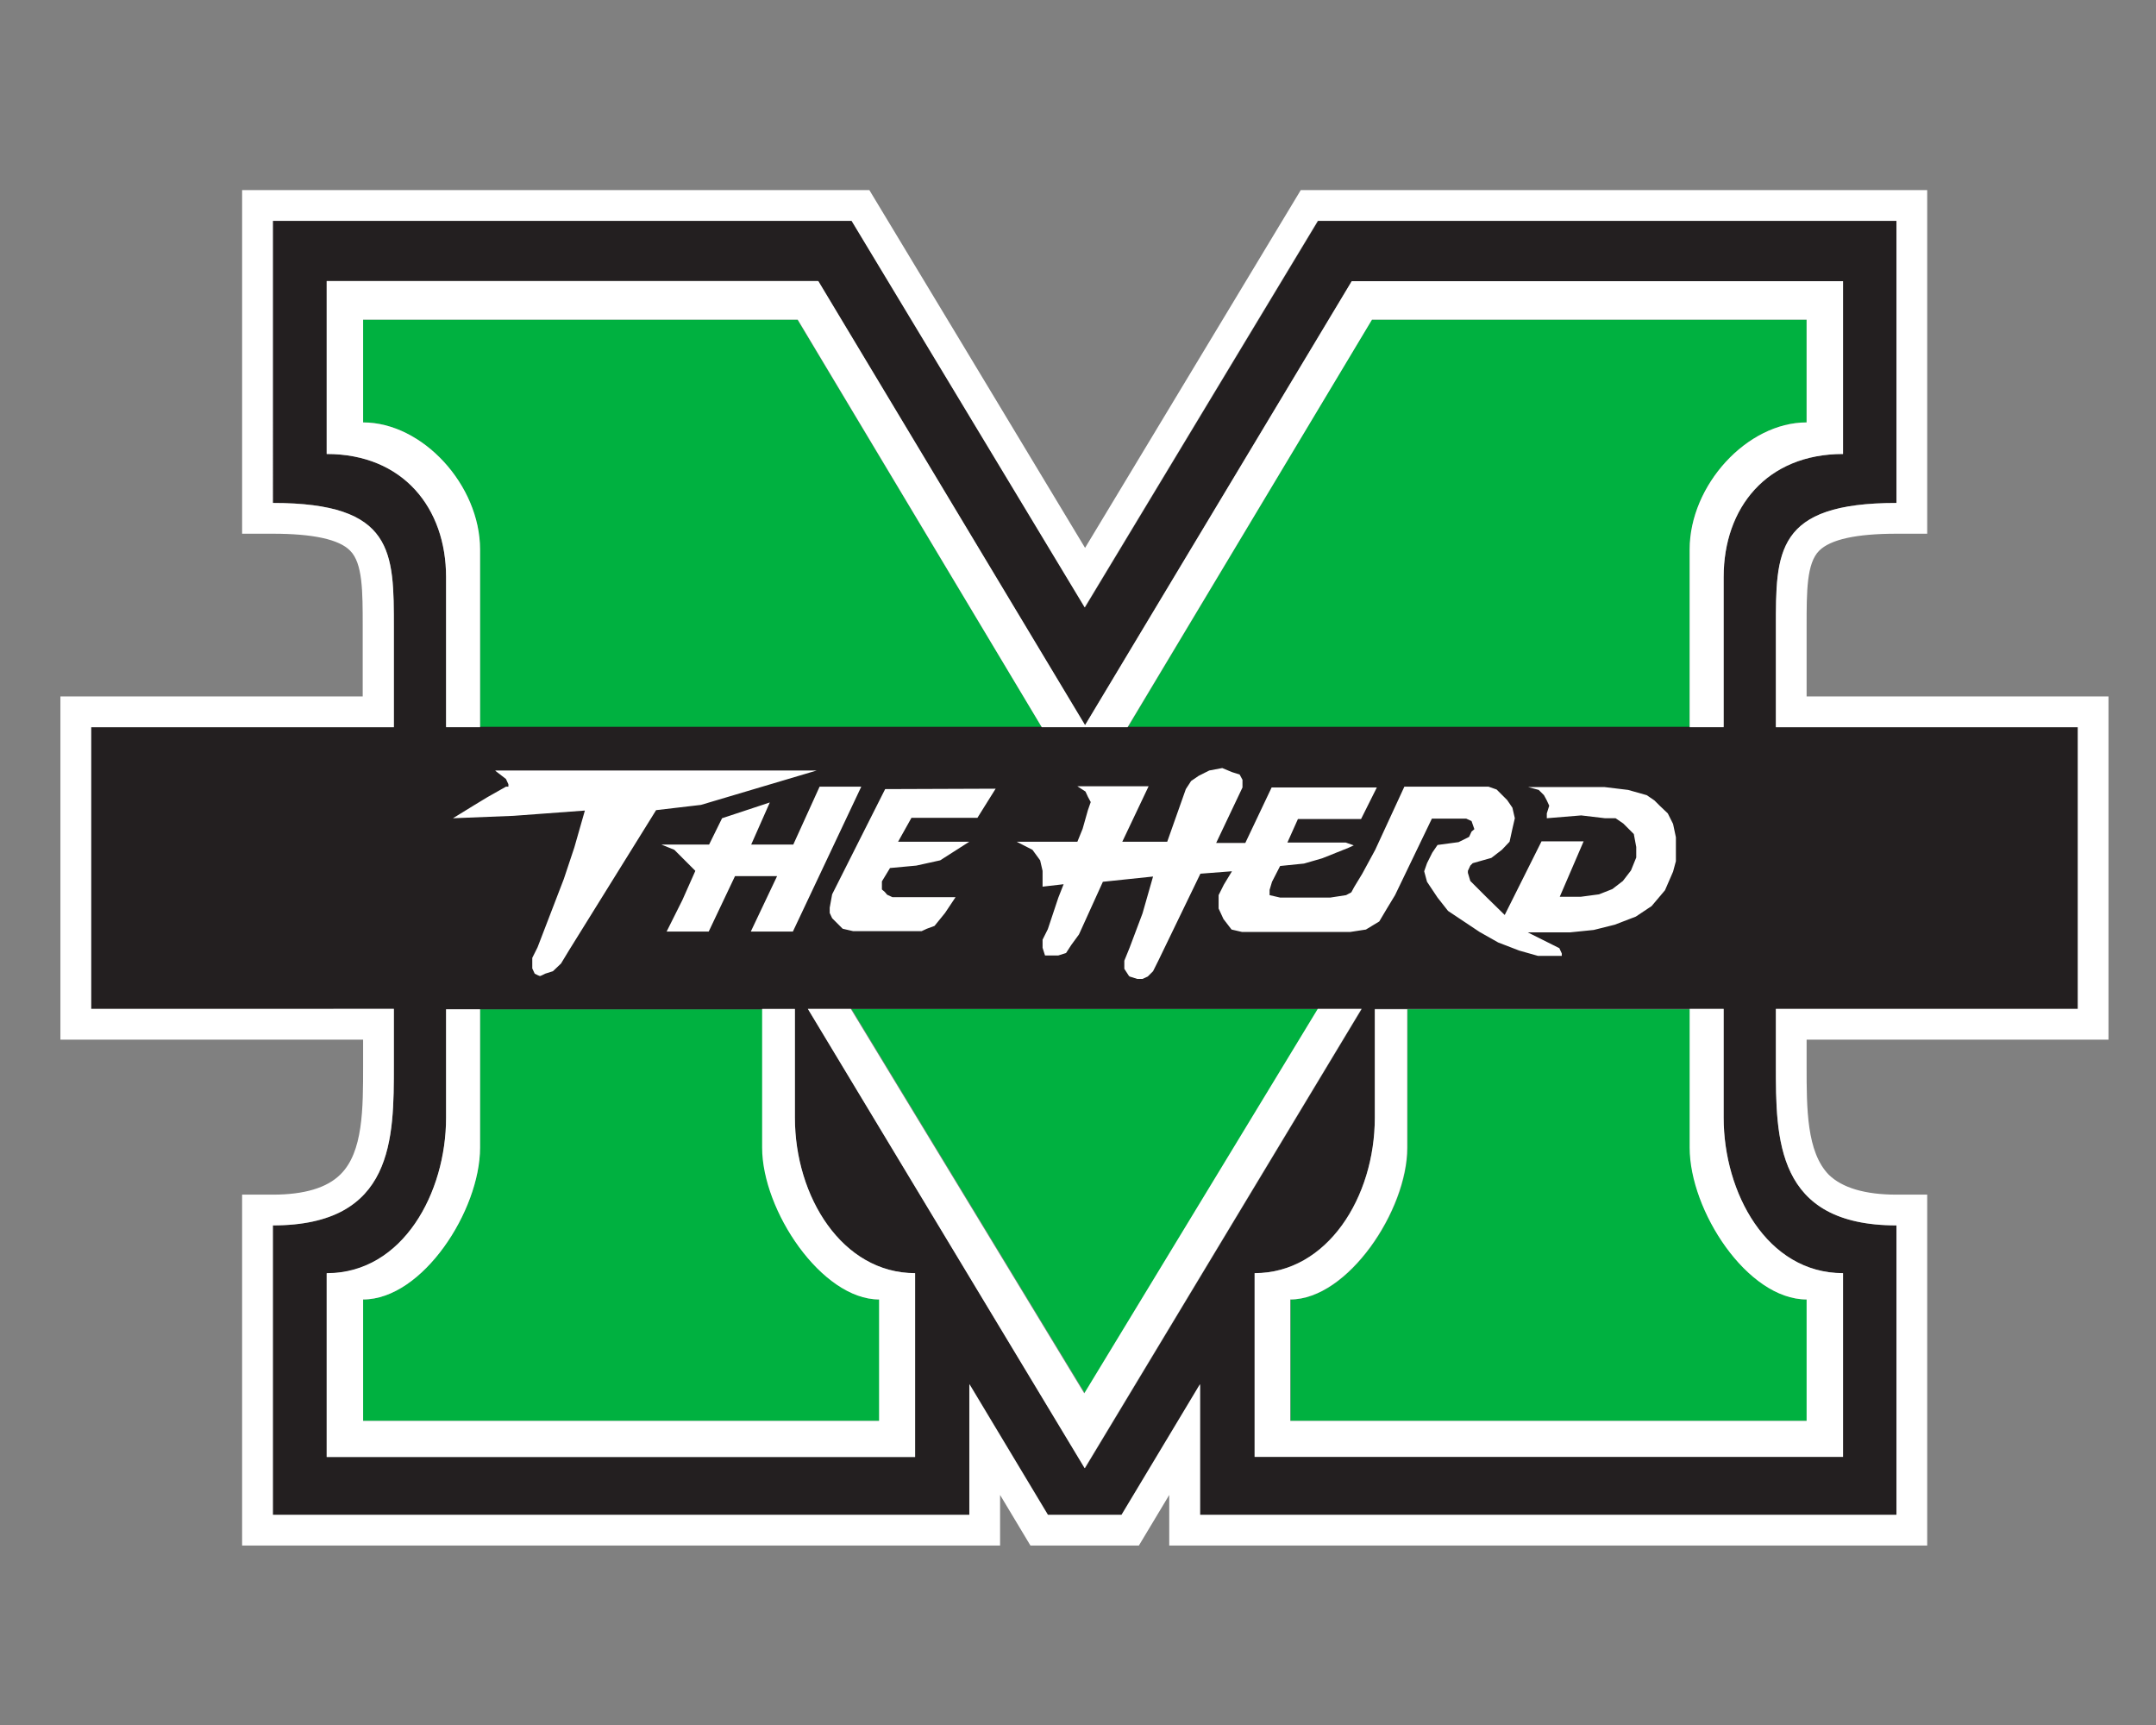
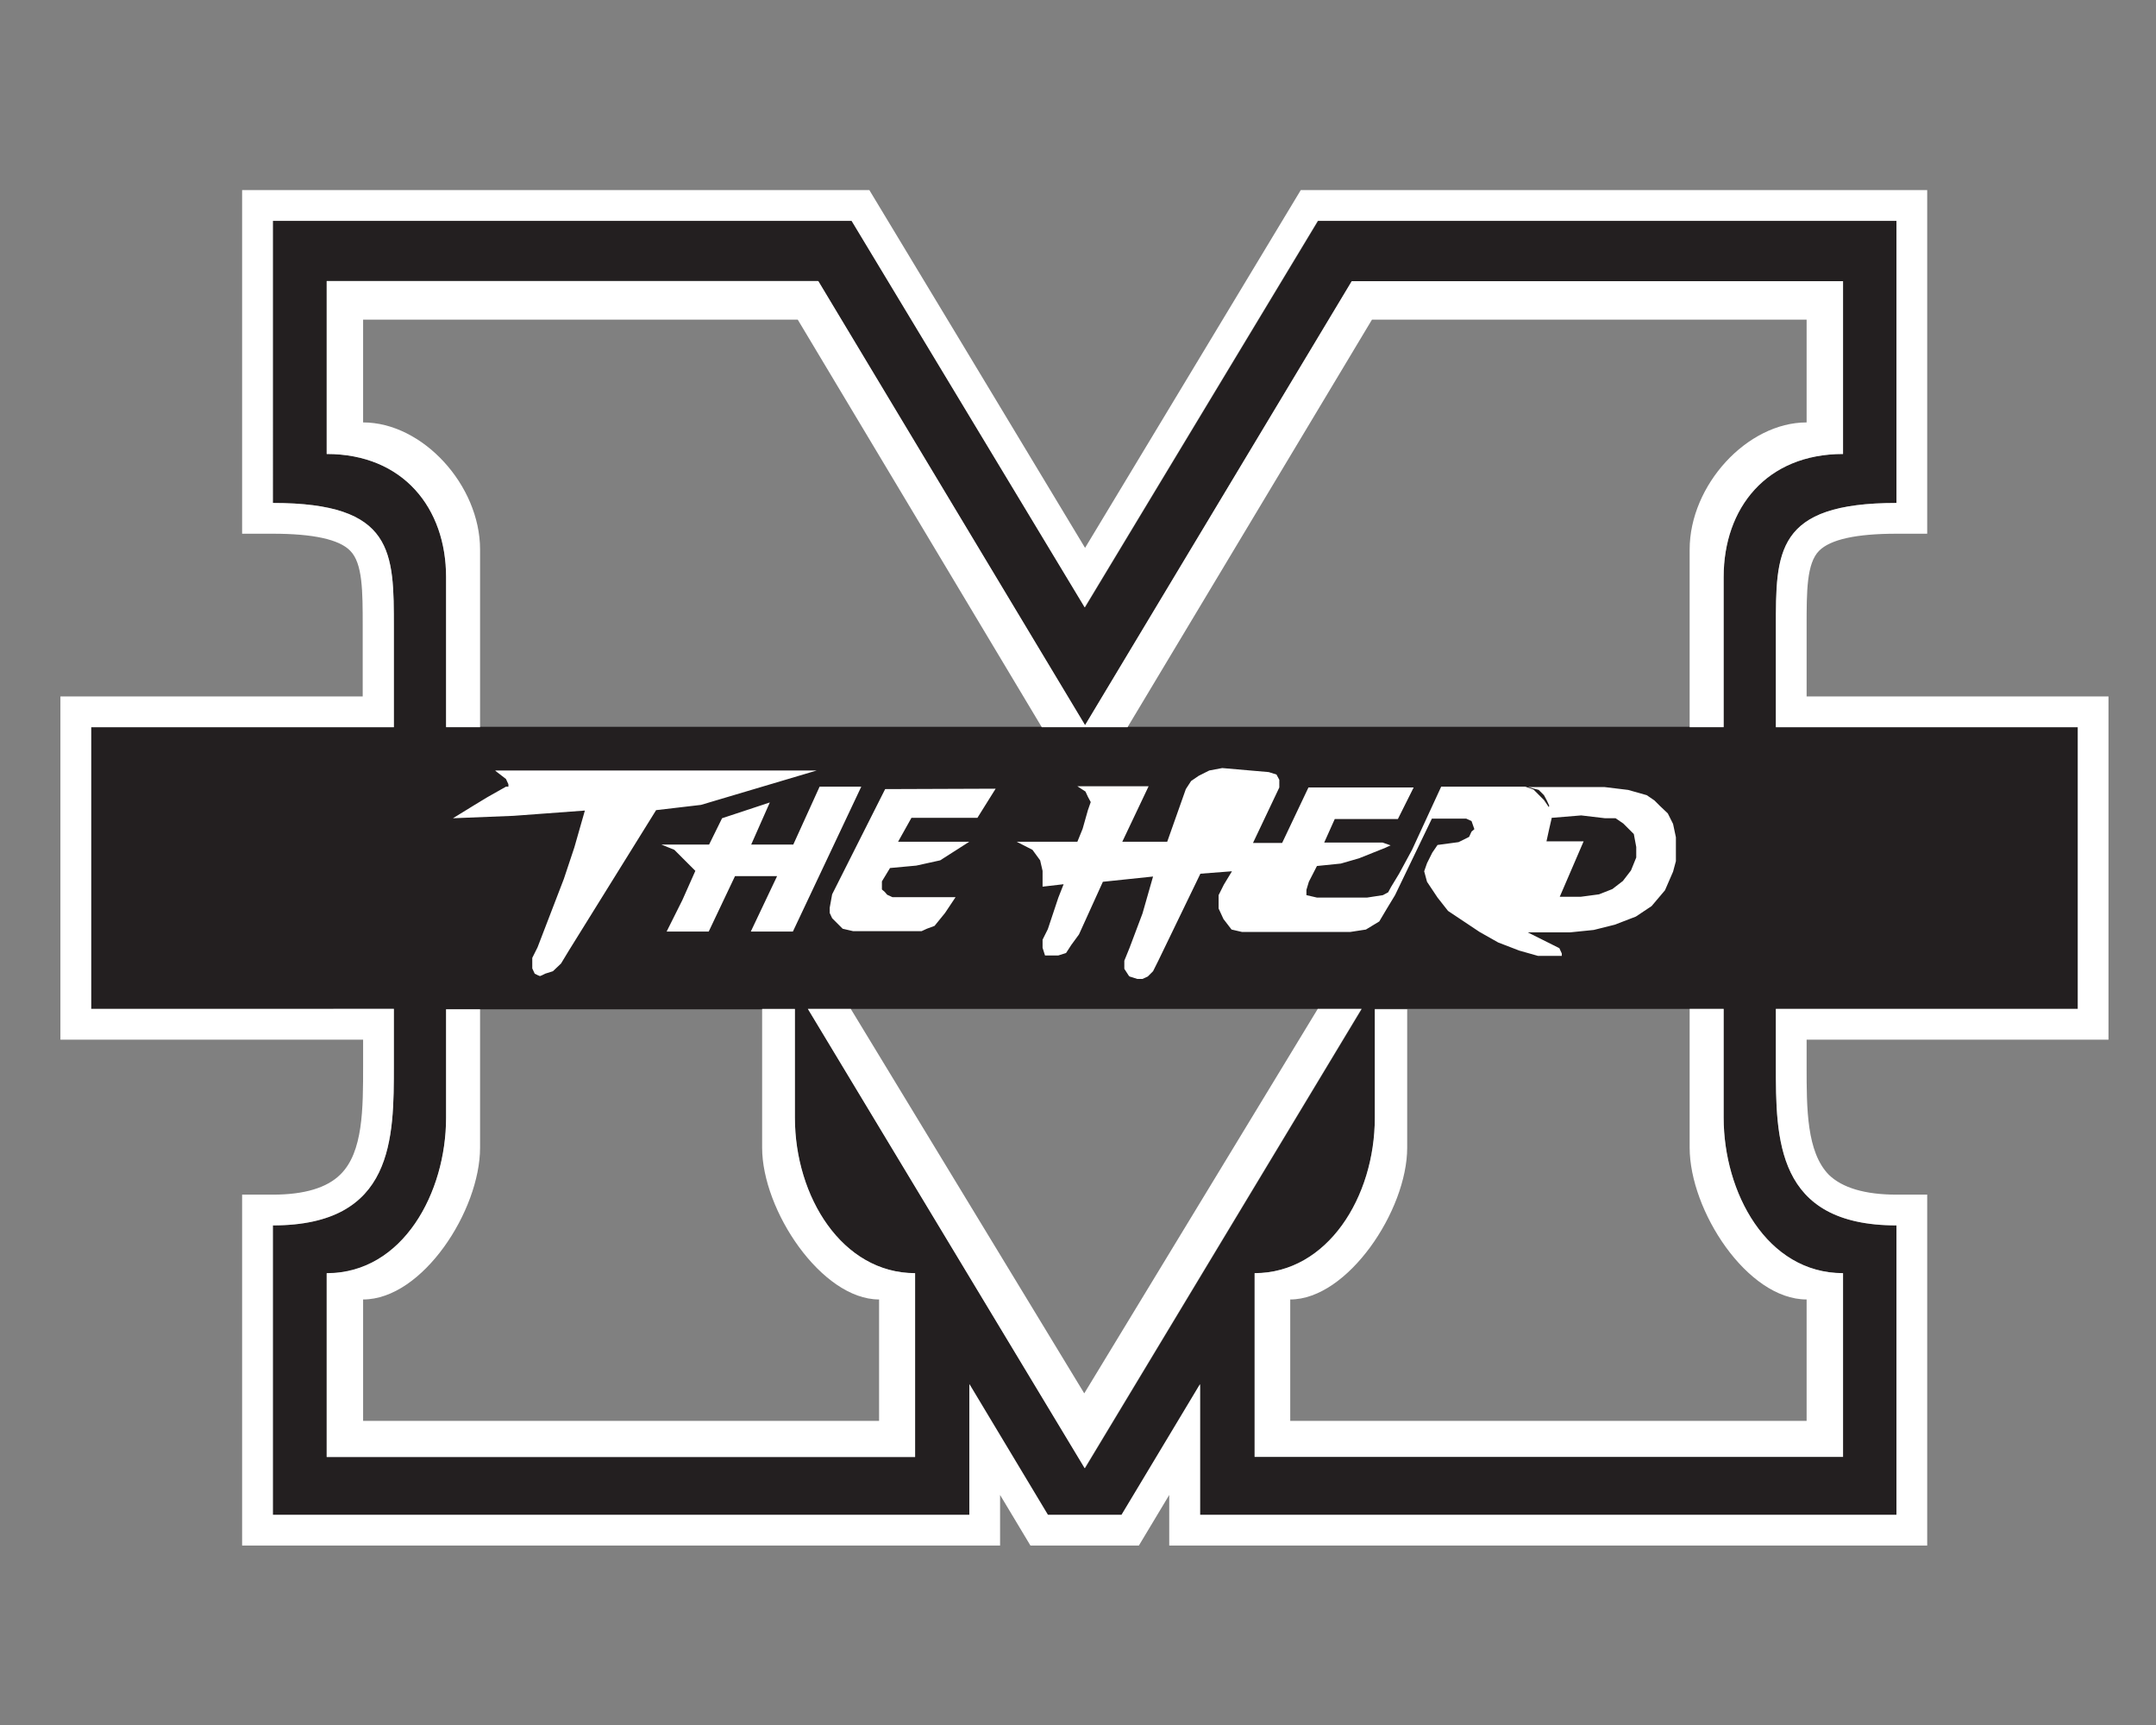
<svg xmlns="http://www.w3.org/2000/svg" version="1.1" id="Layer_1" x="0px" y="0px" viewBox="0 0 2000 1600" style="enable-background:new 0 0 2000 1600;" xml:space="preserve">
  <rect x="0" y="0" width="2000" height="1600" fill="#808080" stroke="none" />
  <style type="text/css">
	.st0{fill:#00B140;}
	.st1{fill:#231F20;}
	.st2{fill:#FFFFFF;}
</style>
  <g transform="matrix(3.754 0 0 -3.754 -73.472 1078.04)">
-     <path class="st0" d="M109.3,208.2v-25.4c14.7,0,28.9-15.5,28.9-31.4v-43.9H277l-60.4,100.7H109.3z M358.6,208.2l-60.3-100.7h138.8   v43.9c0,15.9,14.2,31.4,28.9,31.4v25.4H358.6z M138.2,37.9V3.6c0-15.5-14.2-37.5-28.9-37.5v-30h127.6v30c-14.2,0-28.9,22-28.9,37.5   v34.2H138.2z M230,37.9l57.7-95l57.7,95H230L230,37.9z M367.4,37.9V3.6c0-15.5-14.7-37.5-28.9-37.5v-30h127.6v30   c-14.7,0-28.9,22-28.9,37.5v34.2H367.4z" />
    <path class="st1" d="M533.1,37.9v69.6h-74.7V132c0,18.8-0.1,30.9,29.9,30.9v69.7h-143l-57.6-95.5l-57.6,95.5H87v-69.7   c30,0,29.9-12.1,29.9-30.9v-24.5H42.1V37.9h74.8V24.1c0-18.2,0.1-39.7-29.9-39.7v-71.6h172.2v32.3l19.4-32.3h18.2l19.4,32.3v-32.3   h172.1v71.6c-30,0-29.9,21.5-29.9,39.7v13.8L533.1,37.9z M100.3,175v42.8h121.4L287.7,108l65.9,109.7H475V175   c-18.9,0-29.5-13.4-29.5-30.4v-37h-8.4H298.3H277H138.2h-8.4v37C129.8,161.6,119.3,175,100.3,175 M245.7-72.9H100.3v45.4   c18.9,0,29.5,20,29.5,38.4v26.9h86.2V11c0-19.6,11.7-38.4,29.7-38.4L245.7-72.9z M287.7-75.6L219.2,37.9h136.9L287.7-75.6z    M475-27.4v-45.4H329.6v45.4c18,0,29.7,18.9,29.7,38.4v26.9h86.2V11C445.5-7.4,456.1-27.4,475-27.4" />
-     <path class="st2" d="M79.4,240.2v-84.9H87c9.9,0,16.4-1.4,19.1-4.2c3.1-3.1,3.1-10,3.1-18.7v-17.3H34.5V30.3h74.8v-6.4   c0-10.7,0-21.4-5.6-26.9C100.4-6.3,94.8-8,87-8h-7.6v-86.7h187.3v12.5c2.1-3.5,7.5-12.5,7.5-12.5H301c0,0,5.4,9,7.5,12.5v-12.5   h187.3V-8h-7.6c-7.8,0-13.4,1.7-16.7,4.9C466,2.5,466,13.3,466,23.7v6.6h74.6v84.8H466v17.3c0,8.7,0,15.6,3.1,18.7   c2.8,2.8,9.2,4.2,19.1,4.2h7.6v84.9H341c0,0-43.1-71.5-53.3-88.4c-10.2,17-53.3,88.4-53.3,88.4L79.4,240.2z M87,232.6h143   l57.6-95.5l57.6,95.5h143v-69.7c-30,0-29.8-12.1-29.8-30.9v-24.5h74.6V37.9h-74.6V24.1c0-18.2-0.1-39.7,29.8-39.7v-71.5H316.1v32.3   l-19.4-32.3h-18.2l-19.4,32.3v-32.3H87v71.5c30,0,29.9,21.5,29.9,39.7v13.8H42.1v69.6h74.8V132c0,18.8,0.1,30.9-29.9,30.9L87,232.6   z M100.3,217.7V175c18.9,0,29.5-13.4,29.5-30.4v-37.1h8.4v43.9c0,15.9-14.2,31.4-28.9,31.4v25.4h107.4L277,107.5h21.2l60.4,100.7   h107.4v-25.4c-14.7,0-28.9-15.5-28.9-31.4v-43.9h8.4v37.1c0,17.1,10.6,30.4,29.5,30.4v42.7H353.6L287.7,108l-65.9,109.7H100.3   L100.3,217.7z M321.6,97.4l-3.2-0.6l-2.6-1.3l-1.9-1.3l-1.3-2l-4.6-13h-11.1l6.5,13.7h-17.6l2-1.3l0.6-1.3l0.7-1.3l-0.7-2l-1.3-4.6   l-1.3-3.2h-15l3.9-2l1.9-2.6l0.6-2.6v-3.9l5.2,0.6l-1.3-3.3l-2.6-7.8l-1.3-2.6v-2l0.6-1.9h3.3l1.9,0.6l1.3,2l1.9,2.6l5.9,13   l12.4,1.3l-2.6-9.1l-3.2-8.5l-1.3-3.2v-2l1.1-1.7l0.2-0.2l1.9-0.6h1.3l1.3,0.6l0.2,0.2l1.1,1.1l1.3,2.6l10.4,21.5l7.8,0.6l-2-3.3   l-1.3-2.6v-3.3l0.6-1.3l0.6-1.3l2-2.6l2.6-0.6h26.7l3.9,0.6l3.3,2l1.9,3.2l2,3.3l9.1,18.9h8.5l1.3-0.6l0.7-2l-0.7-0.6l-0.6-1.3   l-2.6-1.3l-5.2-0.7l-1.3-1.9l-1.3-2.6l-0.7-2l0.7-2.6l2.6-3.9l2.6-3.3l7.8-5.2l4.6-2.6l5.2-2l4.6-1.3h5.9v0.6l-0.6,1.3l-7.8,3.9   h10.4l5.9,0.6l5.2,1.3l5.2,2l3.9,2.6l3.3,3.9l2,4.6l0.7,2.6v3.3v2.6l-0.7,3.3l-1.3,2.6l-2,1.9l-1.3,1.3l-1.9,1.3l-4.6,1.3l-5.8,0.7   h-18.9l2.6-0.7l1.3-1.3l0.7-1.3l0.6-1.3l-0.6-1.9V85l8.5,0.7l5.9-0.7h2.6l1.9-1.3l1.3-1.3l1.3-1.3l0.6-3.2v-2.6l-1.3-3.2l-2-2.6   l-2.6-2l-3.3-1.3l-4.5-0.6h-5.2l5.9,13.7h-4.5h-5.9l-9.1-18.2l-4.6,4.5l-3.9,3.9l-0.6,2V72l0.6,1.3l0.6,0.6l4.6,1.3l2.6,2l1.9,2   l0.7,3.2l0.6,2.6l-0.6,2.6l-1.3,1.9l-1.3,1.3l-1.3,1.3l-2,0.7h-2.6h-18.2l-7.2-15.6l-3.2-5.9l-2-3.3l-0.7-1.3l-1.3-0.7l-3.9-0.6   h-12.4l-2.6,0.6v1.3l0.6,2l2,3.9l5.9,0.6l4.5,1.3l6.5,2.6l1.3,0.6l-2,0.7h-4.6h-9.8l2.6,5.8h15.6l3.9,7.8h-26l-6.5-13.7h-7.2   l6.5,13.7v1.9l-0.7,1.3l-1.9,0.6L321.6,97.4z M142,96.7l2.6-2l0.6-1.3v-0.6h-0.6l-4.6-2.6l-3.3-2l-5.2-3.2l15,0.6l17.6,1.3   l-2.6-9.1l-2.6-7.8l-6.5-16.9l-1.3-2.6v-2.6l0.6-1.3l0.8-0.4l0.5-0.2l0.5,0.2l0.8,0.4l1.9,0.6l2,1.9l2,3.3L181.7,87l11.1,1.3   l28.6,8.5H142z M222.1,92.8l-6.5-14.3h-10.4l4.6,10.4L198,85l-3.2-6.5H183l3.2-1.3l2.6-2.6l2.6-2.6l-3.2-7.2l-3.9-7.8h10.4   l6.5,13.7h10.4L205.1,57h10.4l16.9,35.8L222.1,92.8L222.1,92.8z M238.3,92.2l-5.9-11.7l-7.2-14.3l-0.6-3.3v-1.3l0.6-1.3l1.3-1.3   l1.3-1.3l2.6-0.6h16.9l1.3,0.6l1.9,0.7l2.6,3.2l2.6,3.9h-15.6l-1.3,0.6l-0.6,0.7l-0.7,0.6v2l2,3.3l6.5,0.6l5.9,1.3l7.2,4.6h-17.6   l3.3,5.9h16.3l4.5,7.2L238.3,92.2z M129.8,37.9V11c0-18.4-10.6-38.4-29.5-38.4v-45.4h145.4v45.4c-18,0-29.7,18.9-29.7,38.4v26.9   h-8.1V3.6c0-15.5,14.7-37.5,28.9-37.5v-30H109.3v30c14.7,0,28.9,22,28.9,37.5v34.2H129.8z M219.2,37.9l68.4-113.5l68.4,113.5h-10.8   l-57.7-95l-57.7,95H219.2L219.2,37.9z M359.3,37.9V11c0-19.6-11.7-38.4-29.7-38.4v-45.4H475v45.4c-18.9,0-29.5,20-29.5,38.4v26.9   h-8.4V3.6c0-15.5,14.2-37.5,28.9-37.5v-30H338.4v30c14.2,0,28.9,22,28.9,37.5v34.2H359.3z" />
+     <path class="st2" d="M79.4,240.2v-84.9H87c9.9,0,16.4-1.4,19.1-4.2c3.1-3.1,3.1-10,3.1-18.7v-17.3H34.5V30.3h74.8v-6.4   c0-10.7,0-21.4-5.6-26.9C100.4-6.3,94.8-8,87-8h-7.6v-86.7h187.3v12.5c2.1-3.5,7.5-12.5,7.5-12.5H301c0,0,5.4,9,7.5,12.5v-12.5   h187.3V-8h-7.6c-7.8,0-13.4,1.7-16.7,4.9C466,2.5,466,13.3,466,23.7v6.6h74.6v84.8H466v17.3c0,8.7,0,15.6,3.1,18.7   c2.8,2.8,9.2,4.2,19.1,4.2h7.6v84.9H341c0,0-43.1-71.5-53.3-88.4c-10.2,17-53.3,88.4-53.3,88.4L79.4,240.2z M87,232.6h143   l57.6-95.5l57.6,95.5h143v-69.7c-30,0-29.8-12.1-29.8-30.9v-24.5h74.6V37.9h-74.6V24.1c0-18.2-0.1-39.7,29.8-39.7v-71.5H316.1v32.3   l-19.4-32.3h-18.2l-19.4,32.3v-32.3H87v71.5c30,0,29.9,21.5,29.9,39.7v13.8H42.1v69.6h74.8V132c0,18.8,0.1,30.9-29.9,30.9L87,232.6   z M100.3,217.7V175c18.9,0,29.5-13.4,29.5-30.4v-37.1h8.4v43.9c0,15.9-14.2,31.4-28.9,31.4v25.4h107.4L277,107.5h21.2l60.4,100.7   h107.4v-25.4c-14.7,0-28.9-15.5-28.9-31.4v-43.9h8.4v37.1c0,17.1,10.6,30.4,29.5,30.4v42.7H353.6L287.7,108l-65.9,109.7H100.3   L100.3,217.7z M321.6,97.4l-3.2-0.6l-2.6-1.3l-1.9-1.3l-1.3-2l-4.6-13h-11.1l6.5,13.7h-17.6l2-1.3l0.6-1.3l0.7-1.3l-0.7-2l-1.3-4.6   l-1.3-3.2h-15l3.9-2l1.9-2.6l0.6-2.6v-3.9l5.2,0.6l-1.3-3.3l-2.6-7.8l-1.3-2.6v-2l0.6-1.9h3.3l1.9,0.6l1.3,2l1.9,2.6l5.9,13   l12.4,1.3l-2.6-9.1l-3.2-8.5l-1.3-3.2v-2l1.1-1.7l0.2-0.2l1.9-0.6h1.3l1.3,0.6l0.2,0.2l1.1,1.1l1.3,2.6l10.4,21.5l7.8,0.6l-2-3.3   l-1.3-2.6v-3.3l0.6-1.3l0.6-1.3l2-2.6l2.6-0.6h26.7l3.9,0.6l3.3,2l1.9,3.2l2,3.3l9.1,18.9h8.5l1.3-0.6l0.7-2l-0.7-0.6l-0.6-1.3   l-2.6-1.3l-5.2-0.7l-1.3-1.9l-1.3-2.6l-0.7-2l0.7-2.6l2.6-3.9l2.6-3.3l7.8-5.2l4.6-2.6l5.2-2l4.6-1.3h5.9v0.6l-0.6,1.3l-7.8,3.9   h10.4l5.9,0.6l5.2,1.3l5.2,2l3.9,2.6l3.3,3.9l2,4.6l0.7,2.6v3.3v2.6l-0.7,3.3l-1.3,2.6l-2,1.9l-1.3,1.3l-1.9,1.3l-4.6,1.3l-5.8,0.7   h-18.9l2.6-0.7l1.3-1.3l0.7-1.3l0.6-1.3l-0.6-1.9V85l8.5,0.7l5.9-0.7h2.6l1.9-1.3l1.3-1.3l1.3-1.3l0.6-3.2v-2.6l-1.3-3.2l-2-2.6   l-2.6-2l-3.3-1.3l-4.5-0.6h-5.2l5.9,13.7h-4.5h-5.9l-4.6,4.5l-3.9,3.9l-0.6,2V72l0.6,1.3l0.6,0.6l4.6,1.3l2.6,2l1.9,2   l0.7,3.2l0.6,2.6l-0.6,2.6l-1.3,1.9l-1.3,1.3l-1.3,1.3l-2,0.7h-2.6h-18.2l-7.2-15.6l-3.2-5.9l-2-3.3l-0.7-1.3l-1.3-0.7l-3.9-0.6   h-12.4l-2.6,0.6v1.3l0.6,2l2,3.9l5.9,0.6l4.5,1.3l6.5,2.6l1.3,0.6l-2,0.7h-4.6h-9.8l2.6,5.8h15.6l3.9,7.8h-26l-6.5-13.7h-7.2   l6.5,13.7v1.9l-0.7,1.3l-1.9,0.6L321.6,97.4z M142,96.7l2.6-2l0.6-1.3v-0.6h-0.6l-4.6-2.6l-3.3-2l-5.2-3.2l15,0.6l17.6,1.3   l-2.6-9.1l-2.6-7.8l-6.5-16.9l-1.3-2.6v-2.6l0.6-1.3l0.8-0.4l0.5-0.2l0.5,0.2l0.8,0.4l1.9,0.6l2,1.9l2,3.3L181.7,87l11.1,1.3   l28.6,8.5H142z M222.1,92.8l-6.5-14.3h-10.4l4.6,10.4L198,85l-3.2-6.5H183l3.2-1.3l2.6-2.6l2.6-2.6l-3.2-7.2l-3.9-7.8h10.4   l6.5,13.7h10.4L205.1,57h10.4l16.9,35.8L222.1,92.8L222.1,92.8z M238.3,92.2l-5.9-11.7l-7.2-14.3l-0.6-3.3v-1.3l0.6-1.3l1.3-1.3   l1.3-1.3l2.6-0.6h16.9l1.3,0.6l1.9,0.7l2.6,3.2l2.6,3.9h-15.6l-1.3,0.6l-0.6,0.7l-0.7,0.6v2l2,3.3l6.5,0.6l5.9,1.3l7.2,4.6h-17.6   l3.3,5.9h16.3l4.5,7.2L238.3,92.2z M129.8,37.9V11c0-18.4-10.6-38.4-29.5-38.4v-45.4h145.4v45.4c-18,0-29.7,18.9-29.7,38.4v26.9   h-8.1V3.6c0-15.5,14.7-37.5,28.9-37.5v-30H109.3v30c14.7,0,28.9,22,28.9,37.5v34.2H129.8z M219.2,37.9l68.4-113.5l68.4,113.5h-10.8   l-57.7-95l-57.7,95H219.2L219.2,37.9z M359.3,37.9V11c0-19.6-11.7-38.4-29.7-38.4v-45.4H475v45.4c-18.9,0-29.5,20-29.5,38.4v26.9   h-8.4V3.6c0-15.5,14.2-37.5,28.9-37.5v-30H338.4v30c14.2,0,28.9,22,28.9,37.5v34.2H359.3z" />
  </g>
</svg>